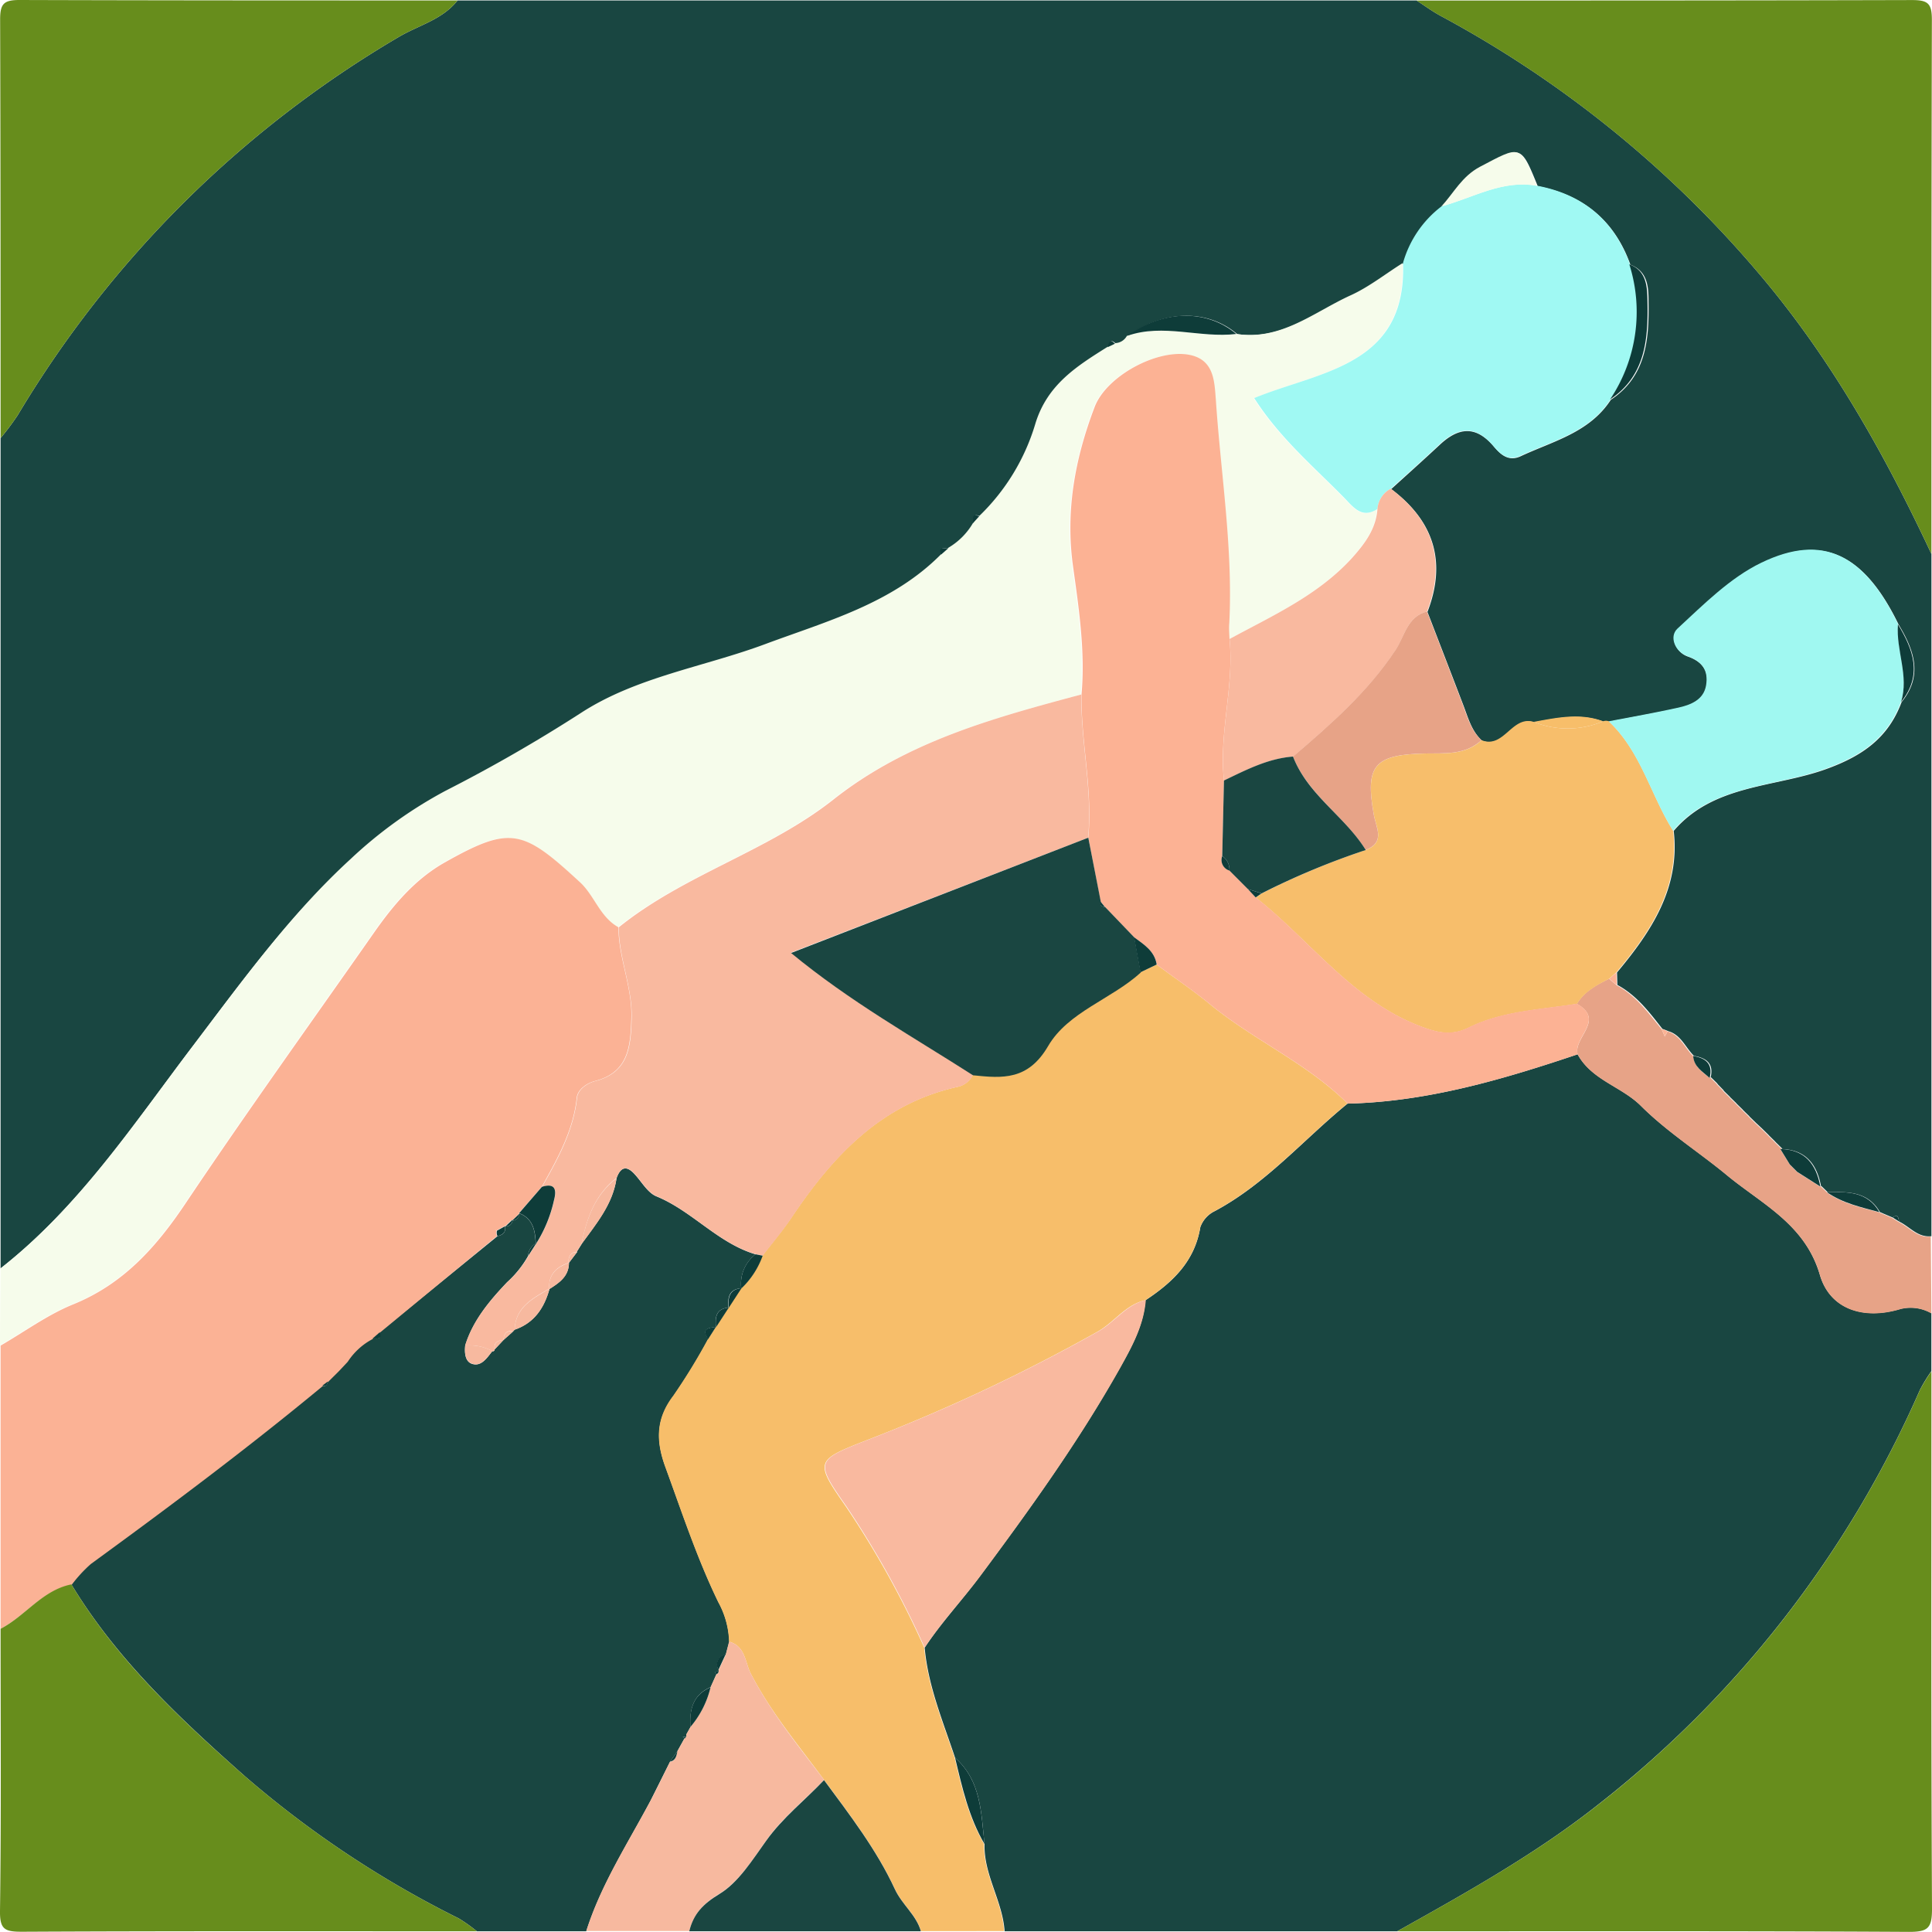
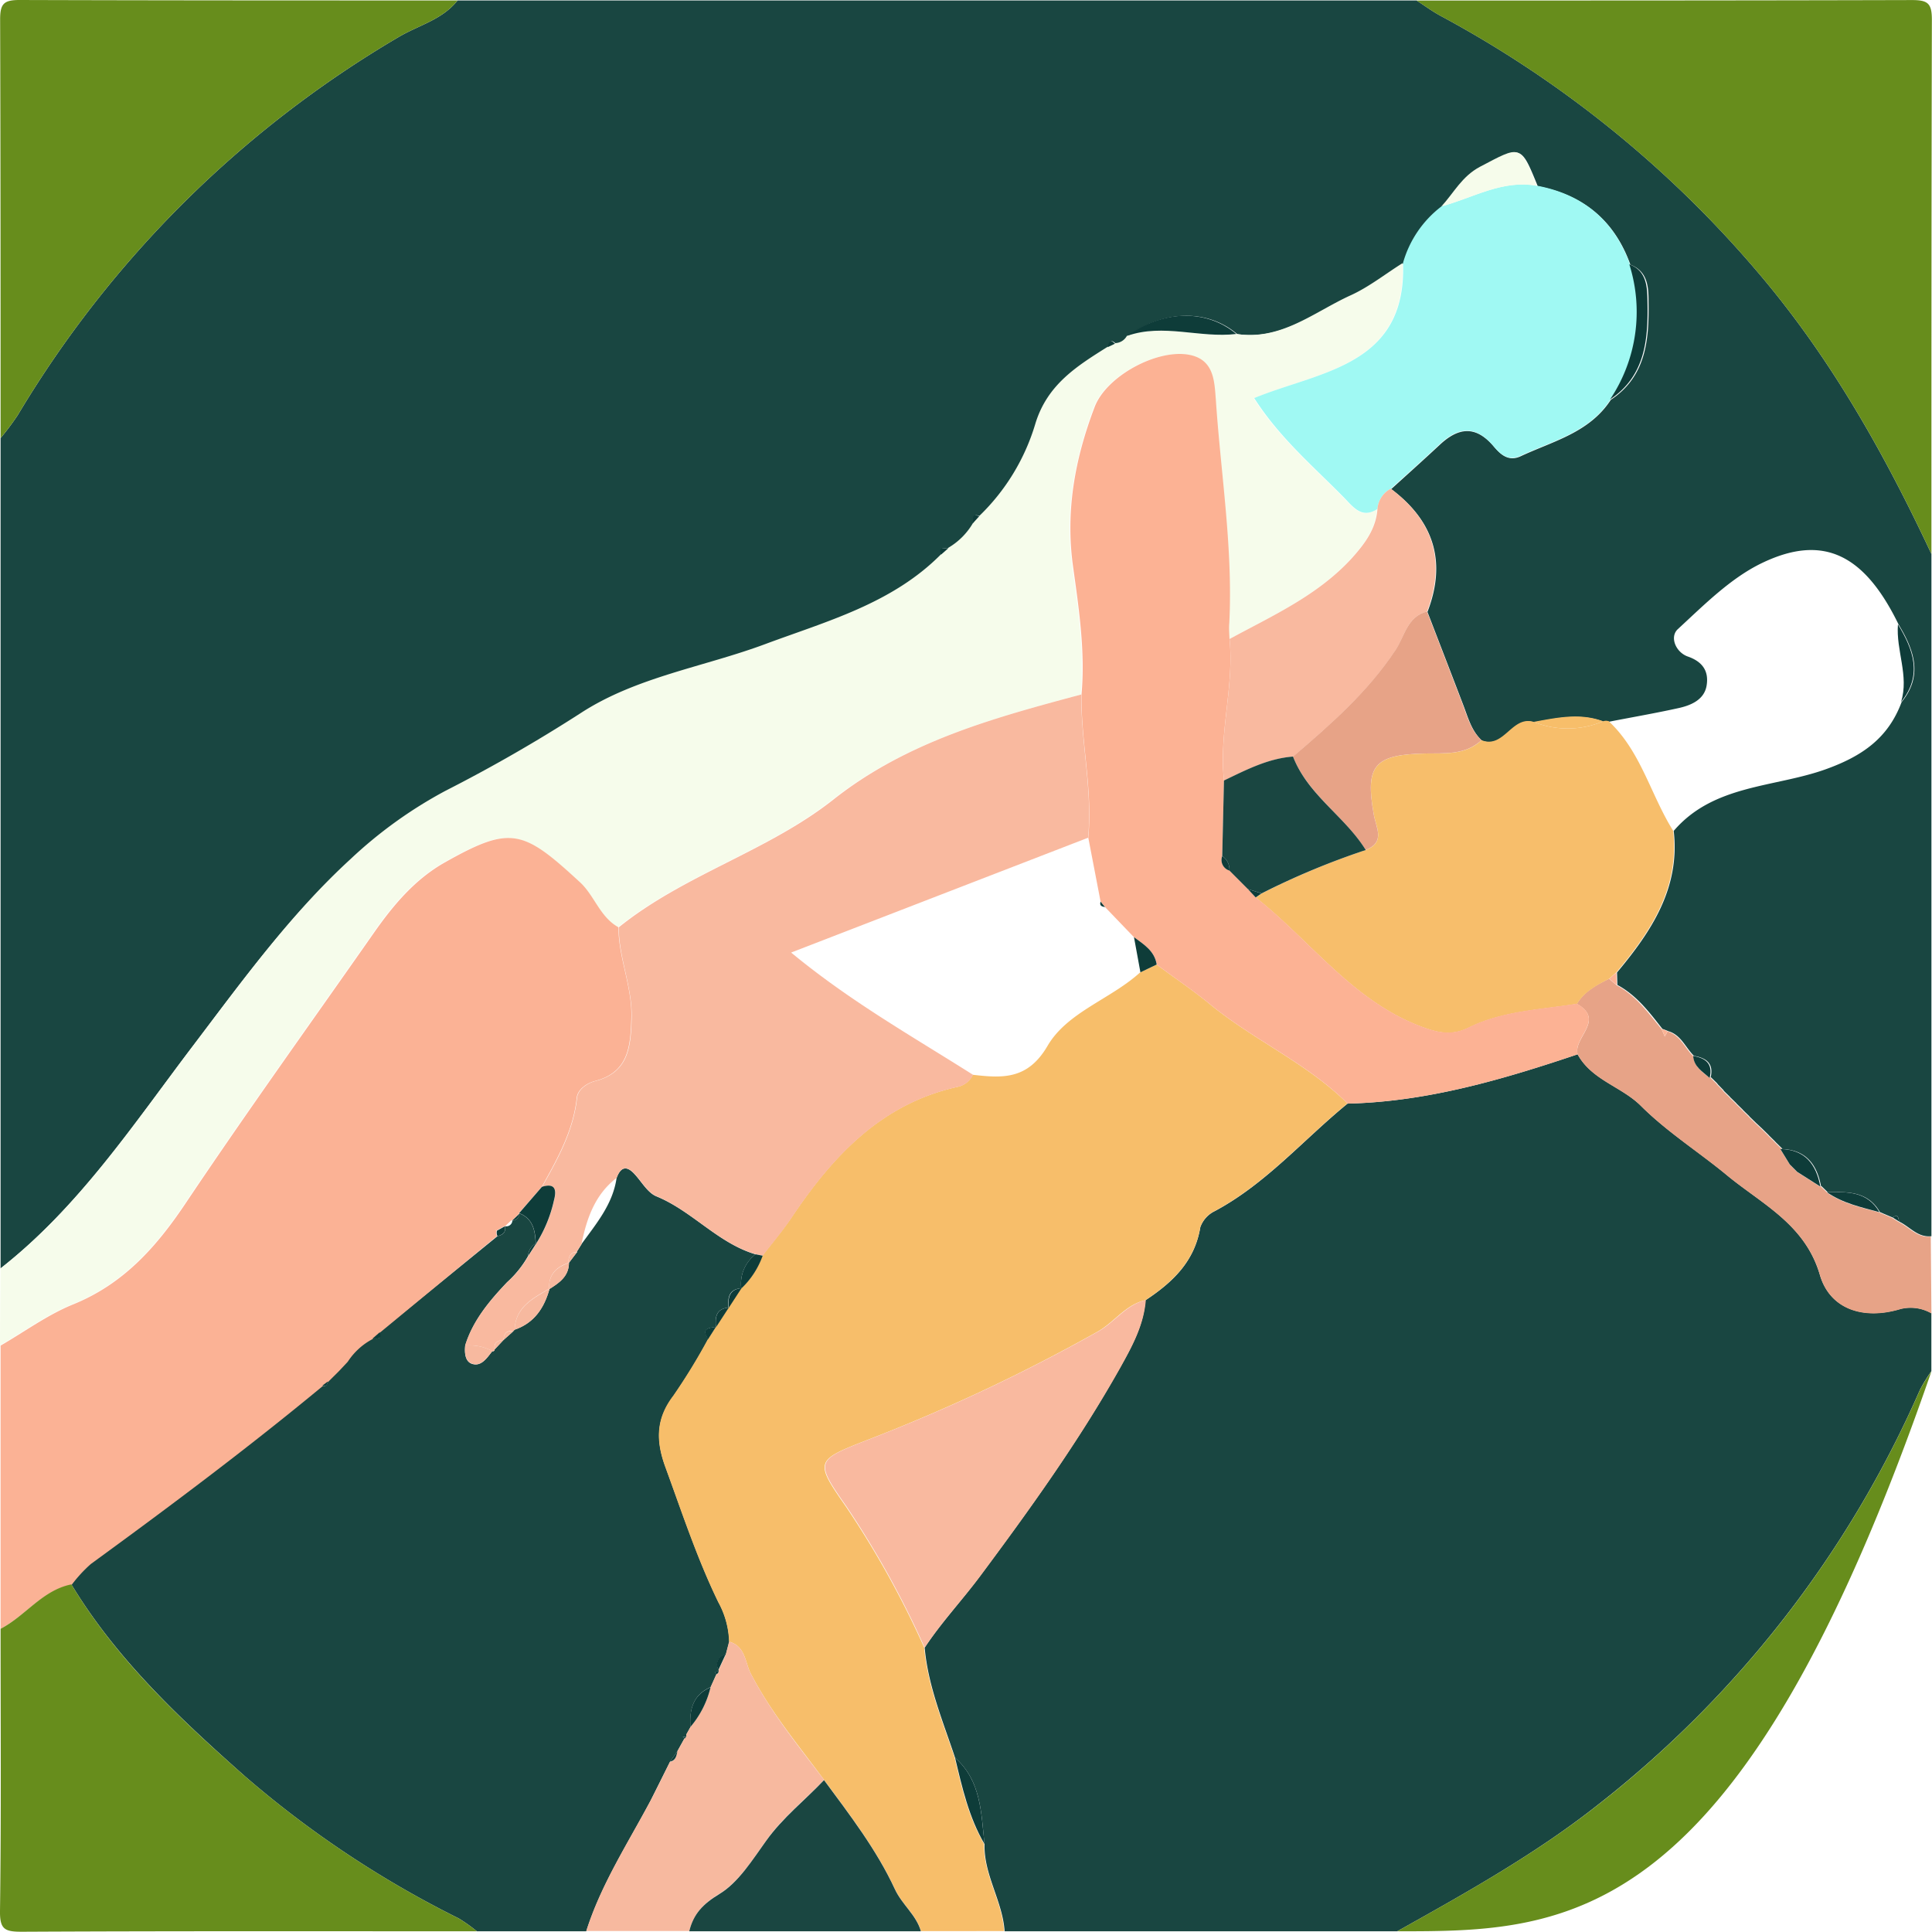
<svg xmlns="http://www.w3.org/2000/svg" viewBox="0 0 300.18 300.15">
  <defs>
    <style>.cls-1{fill:#194641;}.cls-2{fill:#f7be6a;}.cls-3{fill:#f6fceb;}.cls-4{fill:#fbb295;}.cls-5{fill:#678d1c;}.cls-6{fill:#e7a387;}.cls-7{fill:#f7b99f;}.cls-8{fill:#1a4641;}.cls-9{fill:#f7be6b;}.cls-10{fill:#a0f9f3;}.cls-11{fill:#a0f8f1;}.cls-12{fill:#f9b99f;}.cls-13{fill:#0e3c39;}.cls-14{fill:#fcb294;}</style>
  </defs>
  <title>s23</title>
  <g id="Layer_2" data-name="Layer 2">
    <g id="Layer_1-2" data-name="Layer 1">
      <path class="cls-1" d="M301,87V193c-2.12.24-3.36-1.48-5-2.26-.16-.51-.13-1.33-1-.63l-2-.85c-1.87-3.25-5-3.17-8.14-3.09l.13.09-1.2-1.16.07.19c-.64-3.47-2.38-5.76-6.22-5.83l.2-.05-1.18-1.16.18.16-1.18-1.16.18.16-1.18-1.16.18.17-1.19-1.11.14.13-1.15-1.12.15.12-1.15-1.12.15.12-1.15-1.12.15.12-1.15-1.12.15.12-1.15-1.12.16.1-1.14-1.17.2.15-1.18-1.16,0,.17c.55-2.19-.6-3.1-2.56-3.42-1.34-1.28-2-3.27-4-3.84a9,9,0,0,0-.92-.36c-2-2.56-4-5.22-7-6.83l-.05-1.93c5.33-6.38,9.83-13.11,8.81-22,6.18-7.23,15.62-6.72,23.57-9.56,5.75-2.06,9.75-4.86,11.84-10.46,3.39-4.16,1.89-8.14-.48-12.07-5.28-10.84-11.66-14.12-21.2-9.54-4.89,2.35-9,6.51-13.08,10.27-1.34,1.23-.32,3.62,1.55,4.27,2.35.82,3.27,2.33,2.91,4.51s-2.39,3.07-4.37,3.5c-3.57.79-7.17,1.41-10.76,2.11a1.21,1.21,0,0,0-.87,0c-3.61-1.36-7.21-.56-10.81.09-3.39-1-4.58,4.21-8.09,2.85-1.64-1.5-2.16-3.59-2.92-5.56-1.84-4.82-3.7-9.62-5.55-14.43,3-7.79,1-14.13-5.63-19.09,2.5-2.27,5-4.51,7.49-6.83,2.86-2.7,5.55-3.14,8.37.13,1,1.2,2.28,2.53,4.26,1.6,5-2.34,10.68-3.66,14-8.77,5.55-3.69,5.94-9.43,5.86-15.23,0-2.18-.08-4.73-2.82-5.76-2.45-6.84-7.3-10.84-14.39-12.19-2.67-6.54-2.53-6.28-8.84-3-2.86,1.5-4.08,4.05-6,6.16a16.77,16.77,0,0,0-6,8.8c-2.68,1.69-5.21,3.71-8.07,5-5.71,2.6-10.85,7.06-17.8,6-4.59-3.88-11.35-3.77-16.95.29a2.14,2.14,0,0,1-1.89,1.22c-.88-.89-1-.08-1.14.54-4.78,3-9.43,5.86-11.29,12a32.93,32.93,0,0,1-8.66,14.27c-1.41-.6-.8.6-1,1.1a10.68,10.68,0,0,1-3.81,3.86c-.49.18-1.69-.46-1.14,1-7.59,7.65-17.74,10.37-27.37,14s-20,5.08-28.65,10.71a239,239,0,0,1-21,12.07,68.85,68.85,0,0,0-14.78,10.63C46,143,38.53,153.36,30.86,163.47,21.65,175.61,13.2,188.44,1,198Q1,133.5,1,69a41.42,41.42,0,0,0,2.65-3.54A168,168,0,0,1,62.82,6.7C65.91,4.86,69.64,4,72,1H221c1.24.8,2.44,1.69,3.74,2.39a170.59,170.59,0,0,1,50.68,41.5C286,57.69,294,72.05,301,87Z" transform="translate(-0.91 -0.93)" />
      <path class="cls-1" d="M218,301H157c-.31-4.69-3.25-8.77-3.12-13.55-.53-4.81-.51-9.82-4.58-13.42-1.86-5.62-4.19-11.11-4.72-17.1,2.55-3.88,5.74-7.27,8.51-11,7.8-10.46,15.38-21,21.78-32.39,1.86-3.3,3.72-6.65,4-10.57,4.19-2.77,7.66-6,8.54-11.37a4.44,4.44,0,0,1,2.26-2.5c7.95-4.25,13.77-11.11,20.62-16.7,12.4-.29,24.11-3.75,35.74-7.66,2.19,4,6.82,5,9.83,8,4.08,4.07,9,7.15,13.38,10.79,5.43,4.48,12.13,7.6,14.43,15.48,1.58,5.41,6.86,7,12.52,5.29a6.47,6.47,0,0,1,4.8.67v9a24.93,24.93,0,0,0-1.79,2.94,166.48,166.48,0,0,1-50,64.42C239.5,289,228.72,295,218,301Z" transform="translate(-0.91 -0.93)" />
      <path class="cls-1" d="M92,301H75a24.5,24.5,0,0,0-2.81-2A158.19,158.19,0,0,1,39,276.94C28.91,268,19.08,258.8,12,247.1a21.5,21.5,0,0,1,3-3.26c12.25-8.9,24.37-18,36-27.62.59.19.74-.18.83-.64l1.69-1.68,1.38-1.47a10.38,10.38,0,0,1,3.82-3.51c.5-.17,1.63.41,1.15-1L78.2,193c.81-.19,1.36-.58,1.15-1.54h.11a.94.94,0,0,0,1.06-1l-.05.13a1.19,1.19,0,0,0,1.15-1.1l-.07-.06c2.24.86,2.5,2.79,2.6,4.8l.1-.15a2.37,2.37,0,0,0-1.29,2,16.26,16.26,0,0,1-3.26,4.07C77,203,74.39,206.07,73.19,210c-.13,1.2,0,2.6,1.2,2.88,1.37.33,2.21-1,3-2a.28.28,0,0,0,.37-.28l1.36-1.45,0,0,1.47-1.31.28-.31c3.07-1.05,4.61-3.41,5.43-6.38l-.07.09c1.56-1,3.06-2,3.08-4.09l-.08.09,1.37-1.8-.08,0,.82-1.31-.09.11c2.29-3.17,4.87-6.19,5.46-10.27.63-1.73,1.55-2,2.83-.57,1.09,1.19,2,2.86,3.37,3.42,5.57,2.28,9.54,7.26,15.4,9a5.73,5.73,0,0,0-2.22,5.32l0-.06c-2,.17-2.12,1.54-2,3.07l.05-.06c-2,.16-2.14,1.53-2,3.07l.05-.06c-1.14.15-2.38.23-1.22,1.87a94.69,94.69,0,0,1-5.41,8.84c-2.73,3.57-2.74,7-1.24,11.09,2.59,7.06,4.93,14.2,8.23,21a13.49,13.49,0,0,1,1.67,6.13l-.54,2a1.54,1.54,0,0,0-1.1,2.37v.12l-.6.21.25.33-.9,2c-2.73,1.19-3.33,3.47-3.12,6.15l.1-.15-.75,1.34v.33H107l.26.3-1.11,2L105,274.68c-1,2-2,4-3,6C98.45,287.38,94.3,293.73,92,301Z" transform="translate(-0.91 -0.93)" />
      <path class="cls-2" d="M114.18,256a13.49,13.49,0,0,0-1.67-6.13c-3.3-6.78-5.64-13.92-8.23-21-1.49-4.07-1.49-7.52,1.24-11.09a94.69,94.69,0,0,0,5.41-8.84l1.22-1.87-.05.06,2-3.07-.05.06,2-3.07,0,.06a13.11,13.11,0,0,0,3.33-5.1c1.51-2,3.13-3.87,4.51-5.93,6.44-9.6,14-17.72,25.93-20.32a3.4,3.4,0,0,0,2.24-1.84c4.64.54,8.54.77,11.61-4.49s9.83-7.26,14.39-11.42l2.56-1.21c2.79,2.07,5.67,4,8.36,6.22,6.79,5.55,15,9.11,21.3,15.36-6.85,5.59-12.68,12.44-20.62,16.7a4.44,4.44,0,0,0-2.26,2.5c-.88,5.34-4.34,8.6-8.54,11.37-3.07.68-4.79,3.39-7.39,4.87a276.56,276.56,0,0,1-36,16.92c-7.92,3.09-8,3.29-3.12,10.28a146,146,0,0,1,12.15,21.88c.53,6,2.85,11.48,4.72,17.1,1.1,4.62,2.14,9.26,4.58,13.42-.12,4.79,2.81,8.87,3.12,13.55H144c-.72-2.55-2.93-4.13-4.05-6.55-2.84-6.13-7-11.53-11-16.94S120.7,267,117.58,261C116.67,259.3,116.76,256.68,114.18,256Z" transform="translate(-0.91 -0.93)" />
      <path class="cls-3" d="M1,198c12.2-9.56,20.65-22.39,29.86-34.53C38.53,153.36,46,143,55.36,134.42a68.85,68.85,0,0,1,14.78-10.63,239,239,0,0,0,21-12.07c8.66-5.63,19.09-7.15,28.65-10.71s19.78-6.3,27.37-14l1.14-1a10.68,10.68,0,0,0,3.81-3.86l1-1.1a32.93,32.93,0,0,0,8.66-14.27c1.86-6.14,6.51-9,11.29-12l1.14-.54A2.14,2.14,0,0,0,176,53.11c5.62-2,11.31.38,16.95-.29,7,1.06,12.09-3.4,17.8-6,2.86-1.3,5.39-3.32,8.07-5,.61,16.06-13.06,16.8-23.12,21,4,6.27,9.34,10.72,14.15,15.66,1.4,1.44,2.72,3.09,5,1.56-.23,3.16-2,5.45-4.06,7.7-5.29,5.76-12.26,8.88-18.94,12.49,0-.83-.11-1.66-.07-2.49.58-11.63-1.33-23.13-2.09-34.68-.18-2.79-.26-6.26-4.23-7-5-.89-12.77,3.34-14.6,8.12-3,8-4.56,16.16-3.35,24.84.92,6.54,1.91,13.15,1.31,19.82-13.63,3.65-27.11,7.3-38.62,16.36-10.16,8-23.13,11.61-33.3,19.81-2.92-1.61-3.74-5-6.06-7.12-8.81-8.09-10.7-8.72-20.92-3-4.6,2.6-7.94,6.53-10.92,10.8-9.83,14.05-19.84,28-29.39,42.22-4.56,6.8-9.64,12.49-17.44,15.65-4,1.61-7.53,4.24-11.27,6.4Z" transform="translate(-0.91 -0.93)" />
      <path class="cls-4" d="M1,210c3.75-2.17,7.3-4.79,11.27-6.4,7.79-3.16,12.88-8.85,17.44-15.65,9.54-14.24,19.56-28.17,29.39-42.22,3-4.26,6.32-8.2,10.92-10.8,10.22-5.76,12.11-5.13,20.92,3C93.26,140,94.08,143.39,97,145c0,4.82,2.19,9.33,2,14.2-.14,4.32-.44,8.34-5.65,9.69-1.28.33-2.69,1.31-2.83,2.59-.55,5.15-3,9.49-5.44,13.85l-3.55,4.09.07.06-1.15,1.09,0-.13-1.06,1h-.11l-1.22.68-.3-.17.29.18a1.35,1.35,0,0,0,.08.85L59.92,208l-1.15,1a10.39,10.39,0,0,0-3.83,3.51l-1.38,1.47-1.69,1.68-.83.64c-11.67,9.66-23.79,18.72-36,27.62a21.5,21.5,0,0,0-3,3.26C7.48,248,4.86,252,1,254Z" transform="translate(-0.91 -0.93)" />
-       <path class="cls-5" d="M218,301c10.72-6,21.5-12,31.2-19.65a166.48,166.48,0,0,0,50-64.42A24.93,24.93,0,0,1,301,214c0,27.83-.06,55.67.09,83.5,0,3-.6,3.6-3.59,3.59C271,300.94,244.5,301,218,301Z" transform="translate(-0.91 -0.93)" />
+       <path class="cls-5" d="M218,301c10.72-6,21.5-12,31.2-19.65a166.48,166.48,0,0,0,50-64.42A24.93,24.93,0,0,1,301,214C271,300.94,244.5,301,218,301Z" transform="translate(-0.91 -0.93)" />
      <path class="cls-5" d="M301,87c-7-14.95-15-29.31-25.58-42.1a170.59,170.59,0,0,0-50.68-41.5c-1.3-.7-2.49-1.59-3.74-2.39,25.67,0,51.33,0,77-.07,2.5,0,3.07.56,3.07,3.07C301,31.67,301,59.33,301,87Z" transform="translate(-0.91 -0.93)" />
      <path class="cls-5" d="M72,1c-2.36,3-6.09,3.86-9.18,5.7A168,168,0,0,0,3.65,65.46,41.42,41.42,0,0,1,1,69C1,47.33,1,25.67.93,4,.92,1.5,1.5.92,4,.93,26.67,1,49.33,1,72,1Z" transform="translate(-0.91 -0.93)" />
      <path class="cls-5" d="M1,254c3.86-2,6.48-6,11-6.9,7.05,11.7,16.88,20.92,27,29.84A158.19,158.19,0,0,0,72.19,299,24.5,24.5,0,0,1,75,301c-23.57,0-47.14-.05-70.71.07-2.65,0-3.42-.37-3.38-3.25C1.11,283.21,1,268.61,1,254Z" transform="translate(-0.91 -0.93)" />
      <path class="cls-6" d="M301,205a6.47,6.47,0,0,0-4.8-.67c-5.66,1.73-10.94.12-12.52-5.29-2.3-7.88-9-11-14.43-15.48-4.42-3.64-9.29-6.72-13.38-10.79-3-3-7.64-4-9.83-8-.75-2.61,4.36-5.32-.13-7.87,1.17-1.94,3.07-2.95,5-3.9l1.17,1c3,1.61,4.91,4.27,7,6.83l.49,1.15.43-.79c2,.57,2.67,2.57,4,3.84.11,1.69,1.47,2.46,2.56,3.42l0-.17,1.18,1.16-.19-.15,1.14,1.17-.16-.1,1.15,1.12-.15-.12,1.15,1.12-.15-.12,1.15,1.12-.15-.12,1.15,1.12-.15-.12,1.15,1.12-.13-.12,1.19,1.11-.18-.17,1.18,1.16-.18-.16,1.18,1.16-.18-.16,1.18,1.16-.2.05,1.47,2.4,1.1,1.1,3.65,2.33-.07-.19,1.2,1.16-.13-.09c2.46,1.71,5.33,2.32,8.14,3.09l2,.85,1,.63c1.66.79,2.9,2.51,5,2.26Z" transform="translate(-0.91 -0.93)" />
      <path class="cls-7" d="M114.18,256c2.58.67,2.49,3.3,3.4,5,3.13,6,7.33,11.15,11.36,16.47-3,3.17-6.38,5.76-9,9.44-2.07,2.9-4.29,6.45-7.23,8.24-2.61,1.58-4,3.12-4.71,5.81H92c2.3-7.27,6.45-13.62,10-20.28,1.05-2,2-4,3-6,.9-.18,1-.93,1.15-1.64l1.11-2,.28-.29v-.33l.75-1.34-.1.15a14.74,14.74,0,0,0,3.12-6.15l.9-2a.46.46,0,0,0,.35-.54l0-.12,1.1-2.37Z" transform="translate(-0.91 -0.93)" />
      <path class="cls-8" d="M108,301c.66-2.69,2.1-4.23,4.71-5.81,2.94-1.78,5.15-5.34,7.23-8.24,2.63-3.67,6-6.27,9-9.44,4,5.41,8.17,10.82,11,16.94,1.12,2.42,3.33,4,4.05,6.55Z" transform="translate(-0.91 -0.93)" />
      <path class="cls-9" d="M250.93,153c-1.94,1-3.84,2-5,3.91-5.68.92-11.56,1.1-16.83,3.7-2.33,1.16-4.35.89-6.63.1-11.09-3.83-17.72-13.44-26.45-20.32l.91-.63A118.35,118.35,0,0,1,213.11,133c3.08-1.19,1.62-3.47,1.27-5.43-1.38-7.65,0-9.37,7.84-9.56,3.12-.08,6.31.31,8.88-2.07,3.51,1.36,4.7-3.87,8.09-2.85A14.16,14.16,0,0,0,250,113a1.21,1.21,0,0,1,.87,0c5,4.67,6.5,11.42,10,17,1,8.92-3.48,15.64-8.81,22Z" transform="translate(-0.91 -0.93)" />
      <path class="cls-10" d="M214.93,80c-2.31,1.53-3.64-.13-5-1.56-4.81-4.93-10.14-9.38-14.15-15.66,10.06-4.16,23.74-4.9,23.12-21a16.77,16.77,0,0,1,6-8.8c4.9-1.3,9.46-4.18,14.85-3.19,7.1,1.35,11.95,5.36,14.39,12.19a24.41,24.41,0,0,1-3,21c-3.28,5.11-8.94,6.42-14,8.77-2,.93-3.23-.4-4.26-1.6-2.82-3.27-5.51-2.83-8.37-.13-2.46,2.32-5,4.56-7.49,6.83A3.88,3.88,0,0,0,214.93,80Z" transform="translate(-0.91 -0.93)" />
-       <path class="cls-11" d="M260.86,130c-3.51-5.56-5-12.3-10-17,3.59-.69,7.19-1.32,10.76-2.11,2-.44,4-1.22,4.37-3.5s-.56-3.68-2.91-4.51c-1.87-.65-2.89-3-1.55-4.27,4.08-3.76,8.19-7.92,13.08-10.27,9.54-4.58,15.92-1.3,21.2,9.54-.33,4,1.76,8,.48,12.07-2.09,5.61-6.09,8.4-11.84,10.46C276.49,123.29,267,122.78,260.86,130Z" transform="translate(-0.91 -0.93)" />
      <path class="cls-12" d="M214.93,80A3.88,3.88,0,0,1,217,76.86c6.64,5,8.58,11.3,5.63,19.09-3.07.77-3.48,3.85-4.86,5.94-4.32,6.54-10.09,11.59-15.95,16.6-3.9.3-7.29,2.07-10.73,3.72-.81-7.38,1.6-14.64.86-22,6.67-3.62,13.65-6.74,18.94-12.49C212.94,85.44,214.7,83.14,214.93,80Z" transform="translate(-0.91 -0.93)" />
      <path class="cls-6" d="M201.81,118.48c5.85-5,11.63-10.06,15.95-16.6,1.38-2.09,1.8-5.17,4.86-5.94,1.85,4.81,3.72,9.62,5.55,14.43.75,2,1.28,4.05,2.92,5.56-2.57,2.38-5.76,2-8.88,2.07-7.85.19-9.22,1.92-7.84,9.56.36,2,1.81,4.24-1.27,5.43C209.87,127.75,204.13,124.45,201.81,118.48Z" transform="translate(-0.91 -0.93)" />
      <path class="cls-3" d="M239.71,29.81c-5.39-1-10,1.89-14.85,3.19,1.94-2.1,3.16-4.65,6-6.16C237.18,23.53,237,23.27,239.71,29.81Z" transform="translate(-0.91 -0.93)" />
      <path class="cls-13" d="M251.06,63a24.41,24.41,0,0,0,3-21c2.74,1,2.79,3.58,2.82,5.76C257,53.56,256.61,59.31,251.06,63Z" transform="translate(-0.91 -0.93)" />
      <path class="cls-13" d="M193,52.82c-5.64.68-11.33-1.68-16.95.29C181.64,49.06,188.4,48.94,193,52.82Z" transform="translate(-0.91 -0.93)" />
      <path class="cls-13" d="M296.28,110c1.28-4.08-.81-8-.48-12.07C298.17,101.85,299.67,105.82,296.28,110Z" transform="translate(-0.91 -0.93)" />
      <path class="cls-2" d="M250,113a14.16,14.16,0,0,1-10.81.09C242.77,112.44,246.37,111.64,250,113Z" transform="translate(-0.91 -0.93)" />
      <path class="cls-13" d="M279,181.86l-1.47-2.4c3.83.07,5.57,2.36,6.21,5.83L280.14,183Z" transform="translate(-0.91 -0.93)" />
      <path class="cls-13" d="M292.92,189.27c-2.81-.77-5.68-1.38-8.14-3.09C287.92,186.09,291.05,186,292.92,189.27Z" transform="translate(-0.91 -0.93)" />
      <path class="cls-13" d="M266.54,168.42c-1.09-1-2.45-1.72-2.56-3.42C265.94,165.32,267.09,166.23,266.54,168.42Z" transform="translate(-0.91 -0.93)" />
      <path class="cls-13" d="M148.27,86.1l-1.14,1C146.58,85.64,147.78,86.28,148.27,86.1Z" transform="translate(-0.91 -0.93)" />
      <path class="cls-13" d="M153.06,81.14l-1,1.1C152.26,81.74,151.66,80.55,153.06,81.14Z" transform="translate(-0.91 -0.93)" />
      <path class="cls-14" d="M250.93,153l1.12-.95.05,1.93Z" transform="translate(-0.91 -0.93)" />
      <path class="cls-14" d="M260,161.16l-.43.79-.49-1.15A9,9,0,0,1,260,161.16Z" transform="translate(-0.91 -0.93)" />
      <path class="cls-13" d="M296,190.74l-1-.63C295.85,189.41,295.82,190.22,296,190.74Z" transform="translate(-0.91 -0.93)" />
      <path class="cls-13" d="M174.15,54.33l-1.14.54C173.18,54.25,173.27,53.44,174.15,54.33Z" transform="translate(-0.91 -0.93)" />
      <path class="cls-13" d="M284.92,186.26l-1.2-1.16Z" transform="translate(-0.91 -0.93)" />
      <path class="cls-13" d="M275.76,177.41l-1.18-1.16Z" transform="translate(-0.91 -0.93)" />
      <path class="cls-13" d="M274.76,176.42l-1.19-1.11Z" transform="translate(-0.91 -0.93)" />
      <path class="cls-13" d="M277.77,179.41l-1.18-1.16Z" transform="translate(-0.91 -0.93)" />
      <path class="cls-13" d="M273.7,175.44l-1.15-1.12Z" transform="translate(-0.91 -0.93)" />
      <path class="cls-13" d="M269.7,171.44l-1.15-1.12Z" transform="translate(-0.91 -0.93)" />
      <path class="cls-13" d="M268.71,170.42l-1.14-1.17Z" transform="translate(-0.91 -0.93)" />
      <path class="cls-13" d="M267.77,169.41l-1.18-1.16Z" transform="translate(-0.91 -0.93)" />
      <path class="cls-13" d="M272.7,174.44l-1.15-1.12Z" transform="translate(-0.91 -0.93)" />
      <path class="cls-13" d="M276.77,178.41l-1.18-1.16Z" transform="translate(-0.91 -0.93)" />
      <path class="cls-13" d="M271.7,173.44l-1.15-1.12Z" transform="translate(-0.91 -0.93)" />
      <path class="cls-13" d="M270.7,172.44l-1.15-1.12Z" transform="translate(-0.91 -0.93)" />
      <path class="cls-14" d="M191.94,100.18c.75,7.38-1.67,14.64-.86,22l-.27,11.74a1.71,1.71,0,0,0,1.12,2.25l2.87,2.88,1.21,1.3c8.73,6.89,15.35,16.49,26.44,20.32,2.28.79,4.29,1.06,6.63-.1,5.27-2.61,11.15-2.79,16.83-3.7,4.48,2.55-.63,5.26.13,7.87-11.62,3.91-23.34,7.37-35.74,7.66-6.27-6.26-14.5-9.81-21.29-15.36-2.69-2.2-5.57-4.15-8.36-6.22-.33-2.12-2-3.12-3.53-4.25l-4.52-4.71-.69-.85L170,131.08c.71-7.47-1.15-14.82-1.05-22.26.59-6.67-.4-13.27-1.31-19.82-1.22-8.67.3-16.84,3.35-24.84,1.82-4.78,9.61-9,14.6-8.12,4,.71,4,4.18,4.23,7,.77,11.55,2.67,23,2.09,34.68C191.83,98.52,191.91,99.35,191.94,100.18Z" transform="translate(-0.91 -0.93)" />
      <path class="cls-12" d="M144.58,256.93A146,146,0,0,0,132.43,235c-4.9-7-4.8-7.18,3.12-10.28a276.56,276.56,0,0,0,36-16.92c2.6-1.47,4.33-4.18,7.39-4.87-.31,3.92-2.17,7.27-4,10.57-6.4,11.37-14,21.93-21.78,32.39C150.32,249.66,147.13,253.05,144.58,256.93Z" transform="translate(-0.91 -0.93)" />
      <path class="cls-13" d="M153.88,287.45c-2.44-4.16-3.48-8.8-4.58-13.42C153.37,277.63,153.34,282.63,153.88,287.45Z" transform="translate(-0.91 -0.93)" />
      <path class="cls-12" d="M168.92,108.83c-.09,7.44,1.76,14.79,1.05,22.26l-46.14,17.84c9.19,7.6,18.9,13.06,28.27,19a3.4,3.4,0,0,1-2.24,1.84c-11.92,2.6-19.49,10.71-25.93,20.32-1.38,2.06-3,4-4.51,5.92l-1.1-.22c-5.87-1.71-9.83-6.68-15.4-9-1.36-.56-2.28-2.23-3.37-3.42-1.28-1.4-2.19-1.17-2.83.57-3.38,2.59-4.65,6.31-5.46,10.27l.08-.11-.82,1.31.08,0c-1.13.09-1.4.83-1.36,1.8l.08-.09c-2,.65-3.21,1.85-3.08,4.09l.07-.09c-2.54,1.5-5.3,2.82-5.43,6.38l-.28.31c-1.1-.26-1.37.43-1.47,1.31l0,0c-.87.09-1.55.37-1.36,1.45a.28.28,0,0,1-.37.28,7.47,7.47,0,0,0-4.23-.85c1.2-3.92,3.85-7,6.53-9.84A16.26,16.26,0,0,0,83,196.08l1.29-2-.1.15a21,21,0,0,0,2.81-6.8c.41-1.55.27-2.75-1.87-2.09,2.46-4.36,4.88-8.7,5.44-13.85.14-1.28,1.55-2.26,2.83-2.59,5.22-1.35,5.52-5.38,5.65-9.69.15-4.87-2-9.38-2-14.2,10.17-8.2,23.13-11.8,33.3-19.81C141.8,116.13,155.29,112.48,168.92,108.83Z" transform="translate(-0.91 -0.93)" />
      <path class="cls-13" d="M85.11,185.33c2.14-.66,2.28.55,1.87,2.09a21,21,0,0,1-2.81,6.8c-.1-2-.37-3.94-2.6-4.8Z" transform="translate(-0.91 -0.93)" />
-       <path class="cls-7" d="M91.24,194.27c.81-4,2.08-7.68,5.46-10.27C96.12,188.08,93.54,191.09,91.24,194.27Z" transform="translate(-0.91 -0.93)" />
      <path class="cls-7" d="M80.87,207.53c.13-3.55,2.89-4.87,5.43-6.38C85.48,204.13,83.94,206.48,80.87,207.53Z" transform="translate(-0.91 -0.93)" />
      <path class="cls-13" d="M111.31,263.09a14.74,14.74,0,0,1-3.12,6.15C108,266.56,108.57,264.28,111.31,263.09Z" transform="translate(-0.91 -0.93)" />
      <path class="cls-13" d="M118.31,195.81l1.1.22a13.09,13.09,0,0,1-3.32,5.1A5.73,5.73,0,0,1,118.31,195.81Z" transform="translate(-0.91 -0.93)" />
      <path class="cls-7" d="M73.19,210a7.47,7.47,0,0,1,4.23.85c-.82,1-1.66,2.35-3,2C73.22,212.6,73.06,211.19,73.19,210Z" transform="translate(-0.91 -0.93)" />
      <path class="cls-7" d="M86.23,201.24c-.14-2.24,1.1-3.44,3.08-4.09C89.29,199.28,87.79,200.28,86.23,201.24Z" transform="translate(-0.91 -0.93)" />
      <path class="cls-13" d="M116.13,201.07l-2,3.07C114,202.62,114.17,201.25,116.13,201.07Z" transform="translate(-0.91 -0.93)" />
      <path class="cls-13" d="M114.15,204.09l-2,3.07C112,205.61,112.17,204.24,114.15,204.09Z" transform="translate(-0.91 -0.93)" />
      <path class="cls-13" d="M112.15,207.09,110.93,209C109.78,207.33,111,207.24,112.15,207.09Z" transform="translate(-0.91 -0.93)" />
      <path class="cls-13" d="M113.64,258l-1.1,2.37A1.54,1.54,0,0,1,113.64,258Z" transform="translate(-0.91 -0.93)" />
      <path class="cls-7" d="M77.79,210.57c-.19-1.08.49-1.36,1.36-1.45Z" transform="translate(-0.91 -0.93)" />
      <path class="cls-13" d="M78.2,193a1.35,1.35,0,0,1-.08-.85h0l1.22-.68C79.56,192.4,79,192.79,78.2,193Z" transform="translate(-0.91 -0.93)" />
      <path class="cls-13" d="M84.26,194.07l-1.29,2A2.37,2.37,0,0,1,84.26,194.07Z" transform="translate(-0.91 -0.93)" />
      <path class="cls-7" d="M89.22,197.24c0-1,.24-1.71,1.36-1.8Z" transform="translate(-0.91 -0.93)" />
      <path class="cls-7" d="M79.12,209.15c.1-.88.37-1.56,1.47-1.31Z" transform="translate(-0.91 -0.93)" />
      <path class="cls-13" d="M58.77,208.92l1.15-1C60.41,209.33,59.27,208.75,58.77,208.92Z" transform="translate(-0.91 -0.93)" />
      <path class="cls-13" d="M106.17,273c-.16.71-.25,1.46-1.15,1.64Z" transform="translate(-0.91 -0.93)" />
      <path class="cls-7" d="M90.51,195.47l.82-1.31Z" transform="translate(-0.91 -0.93)" />
-       <path class="cls-13" d="M79.46,191.46l1.06-1A.94.94,0,0,1,79.46,191.46Z" transform="translate(-0.91 -0.93)" />
      <path class="cls-13" d="M53.56,213.9l1.38-1.47Z" transform="translate(-0.91 -0.93)" />
      <path class="cls-13" d="M112.55,260.51a.46.46,0,0,1-.35.54l-.25-.33Z" transform="translate(-0.91 -0.93)" />
      <path class="cls-13" d="M108.29,269.09l-.75,1.34Z" transform="translate(-0.91 -0.93)" />
      <path class="cls-13" d="M107.55,270.77l-.28.29-.26-.3Z" transform="translate(-0.91 -0.93)" />
      <path class="cls-13" d="M80.48,190.58l1.15-1.09A1.18,1.18,0,0,1,80.48,190.58Z" transform="translate(-0.91 -0.93)" />
      <path class="cls-13" d="M51,216.22l.83-.64C51.79,216,51.63,216.41,51,216.22Z" transform="translate(-0.91 -0.93)" />
-       <path class="cls-8" d="M152.09,168c-9.37-6-19.08-11.42-28.27-19L170,131.08l1.94,9.94c-.22.65.22.77.69.85l4.52,4.71,1,5.46c-4.57,4.16-11.28,6.1-14.39,11.42S156.73,168.49,152.09,168Z" transform="translate(-0.91 -0.93)" />
      <path class="cls-13" d="M178.1,152l-1-5.46c1.52,1.13,3.2,2.13,3.53,4.25Z" transform="translate(-0.91 -0.93)" />
      <path class="cls-12" d="M78.12,192.13l-.29-.18.3.17Z" transform="translate(-0.91 -0.93)" />
      <path class="cls-14" d="M279,181.86l1.1,1.1Z" transform="translate(-0.91 -0.93)" />
      <path class="cls-8" d="M194.8,139.07l-2.87-2.88a2.52,2.52,0,0,0-1.12-2.25l.27-11.74c3.44-1.65,6.83-3.42,10.73-3.72,2.32,6,8.06,9.27,11.3,14.52a118.33,118.33,0,0,0-16.18,6.74Z" transform="translate(-0.91 -0.93)" />
      <path class="cls-13" d="M194.8,139.07l2.12.67-.91.63Z" transform="translate(-0.91 -0.93)" />
      <path class="cls-13" d="M190.81,133.94a2.52,2.52,0,0,1,1.12,2.25A1.71,1.71,0,0,1,190.81,133.94Z" transform="translate(-0.91 -0.93)" />
      <path class="cls-13" d="M172.6,141.87c-.47-.09-.91-.2-.69-.85Z" transform="translate(-0.91 -0.93)" />
    </g>
  </g>
</svg>